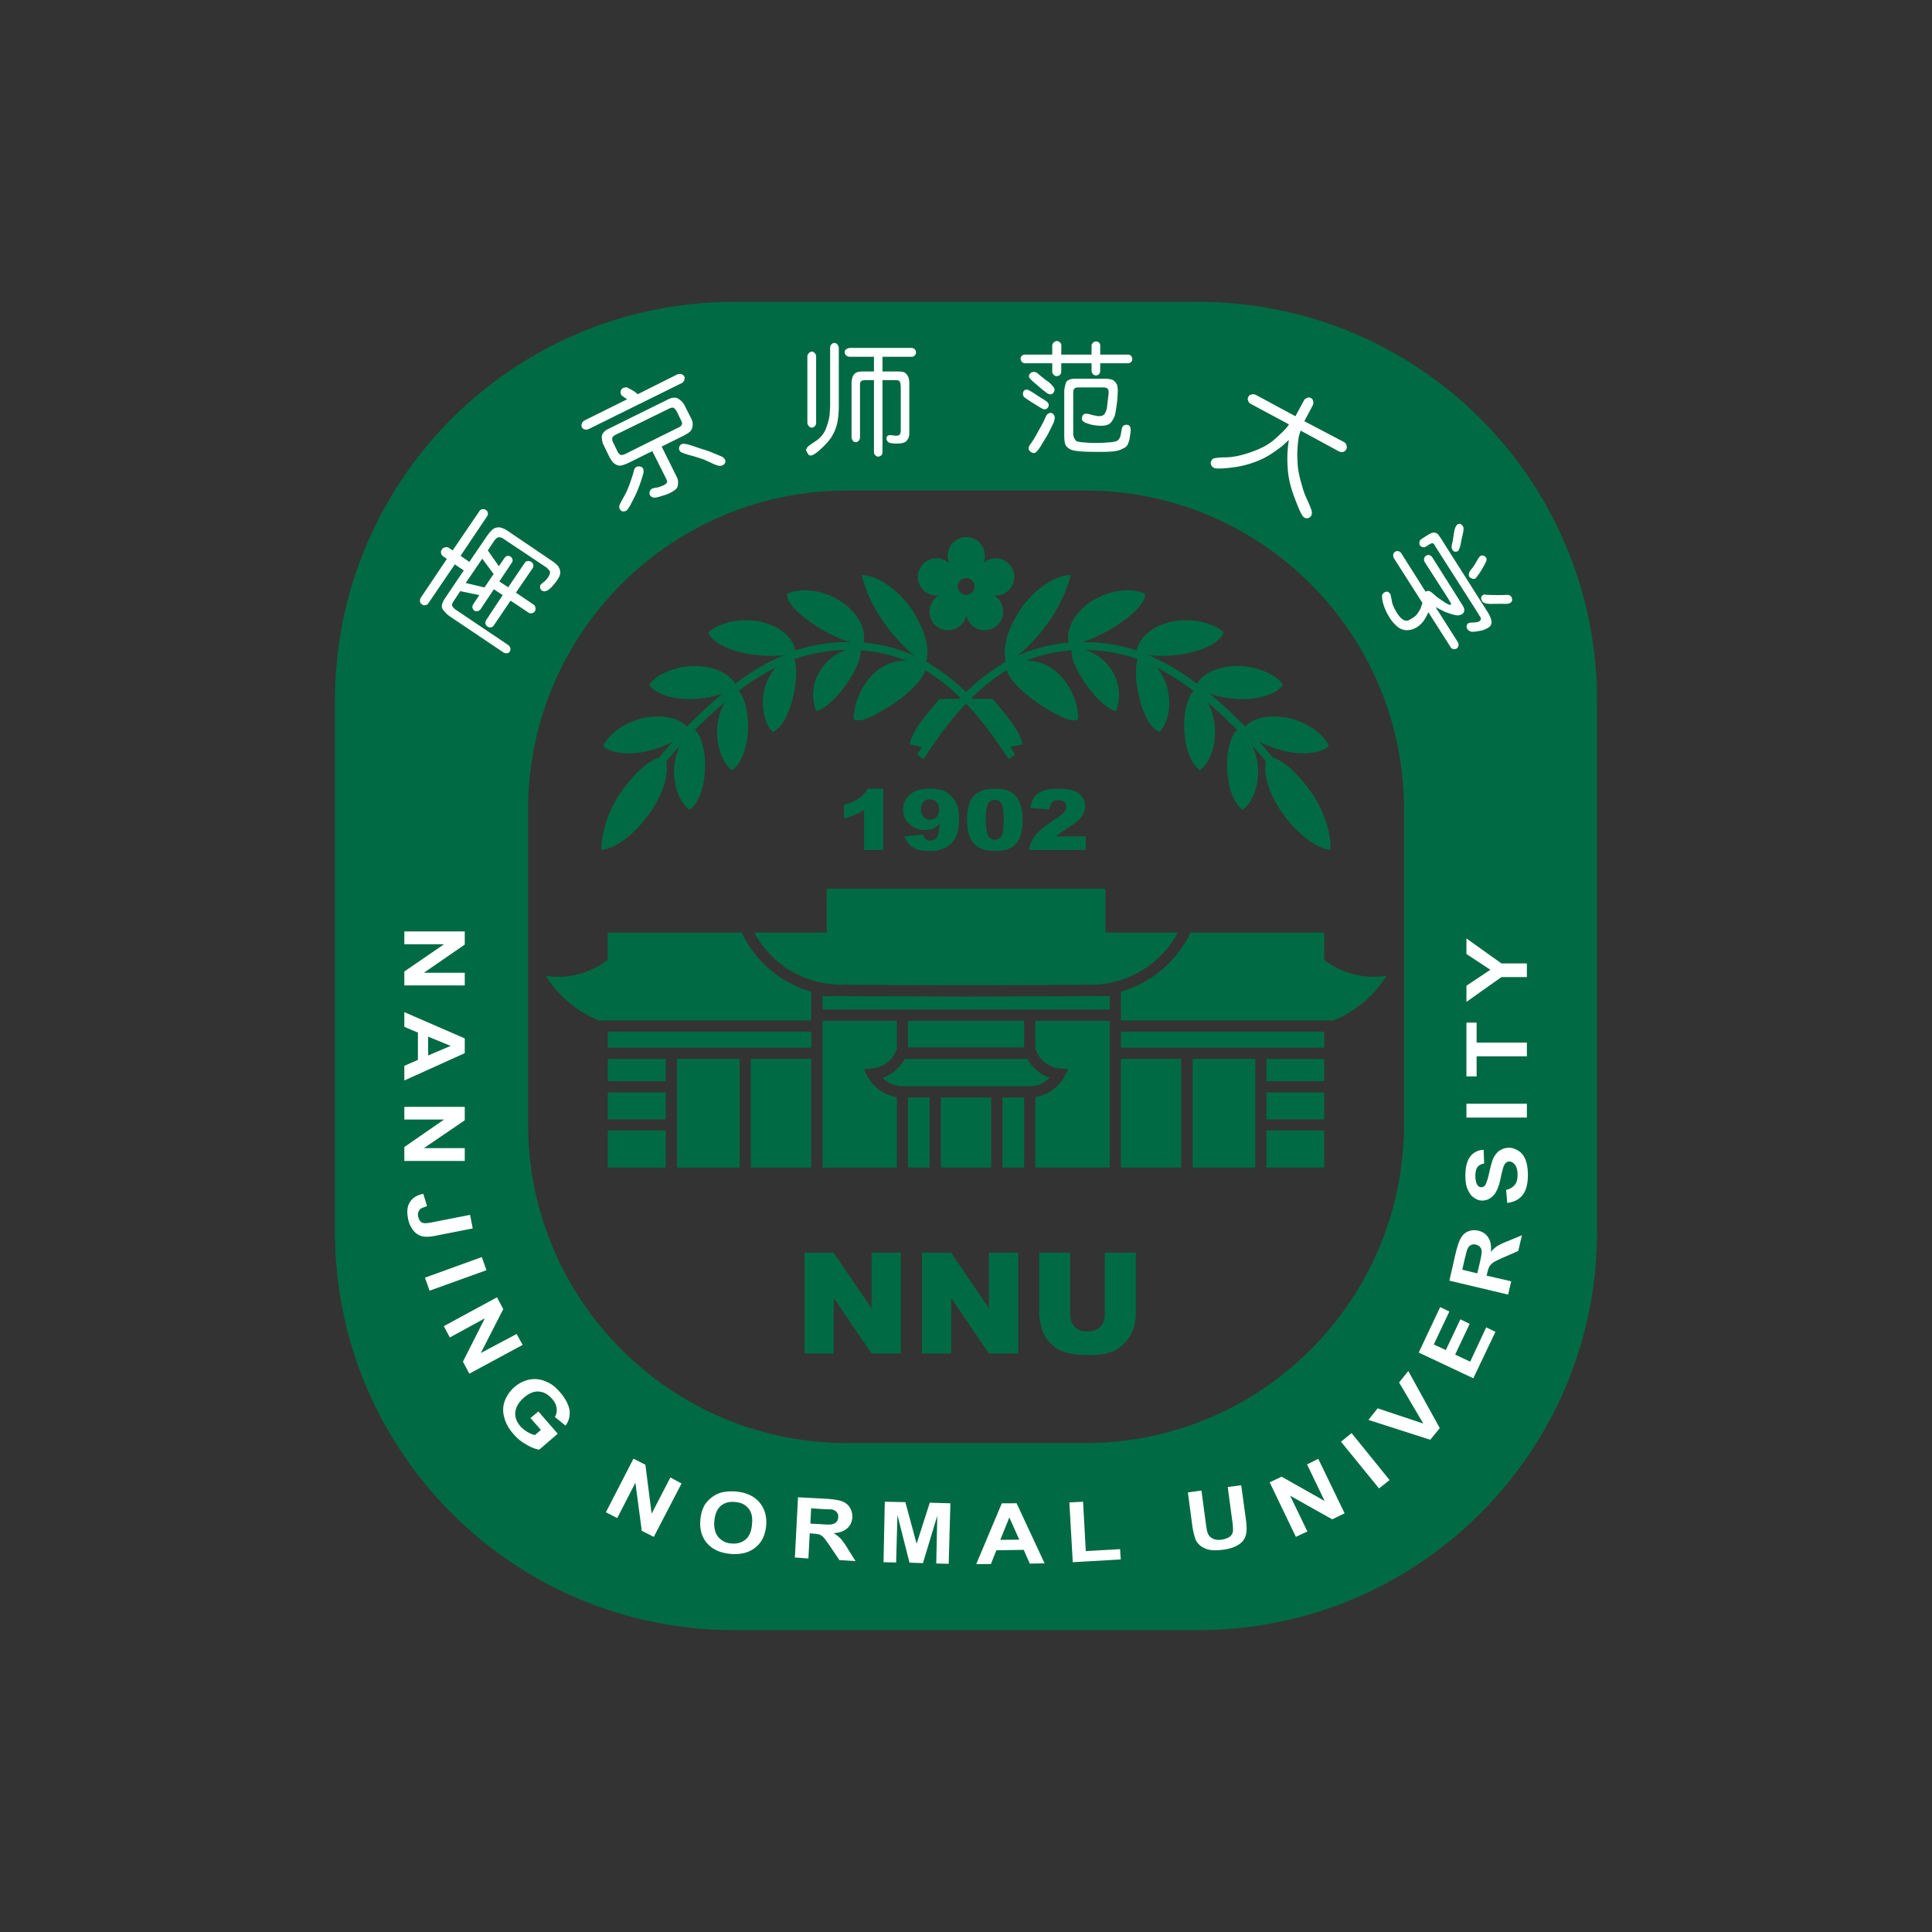
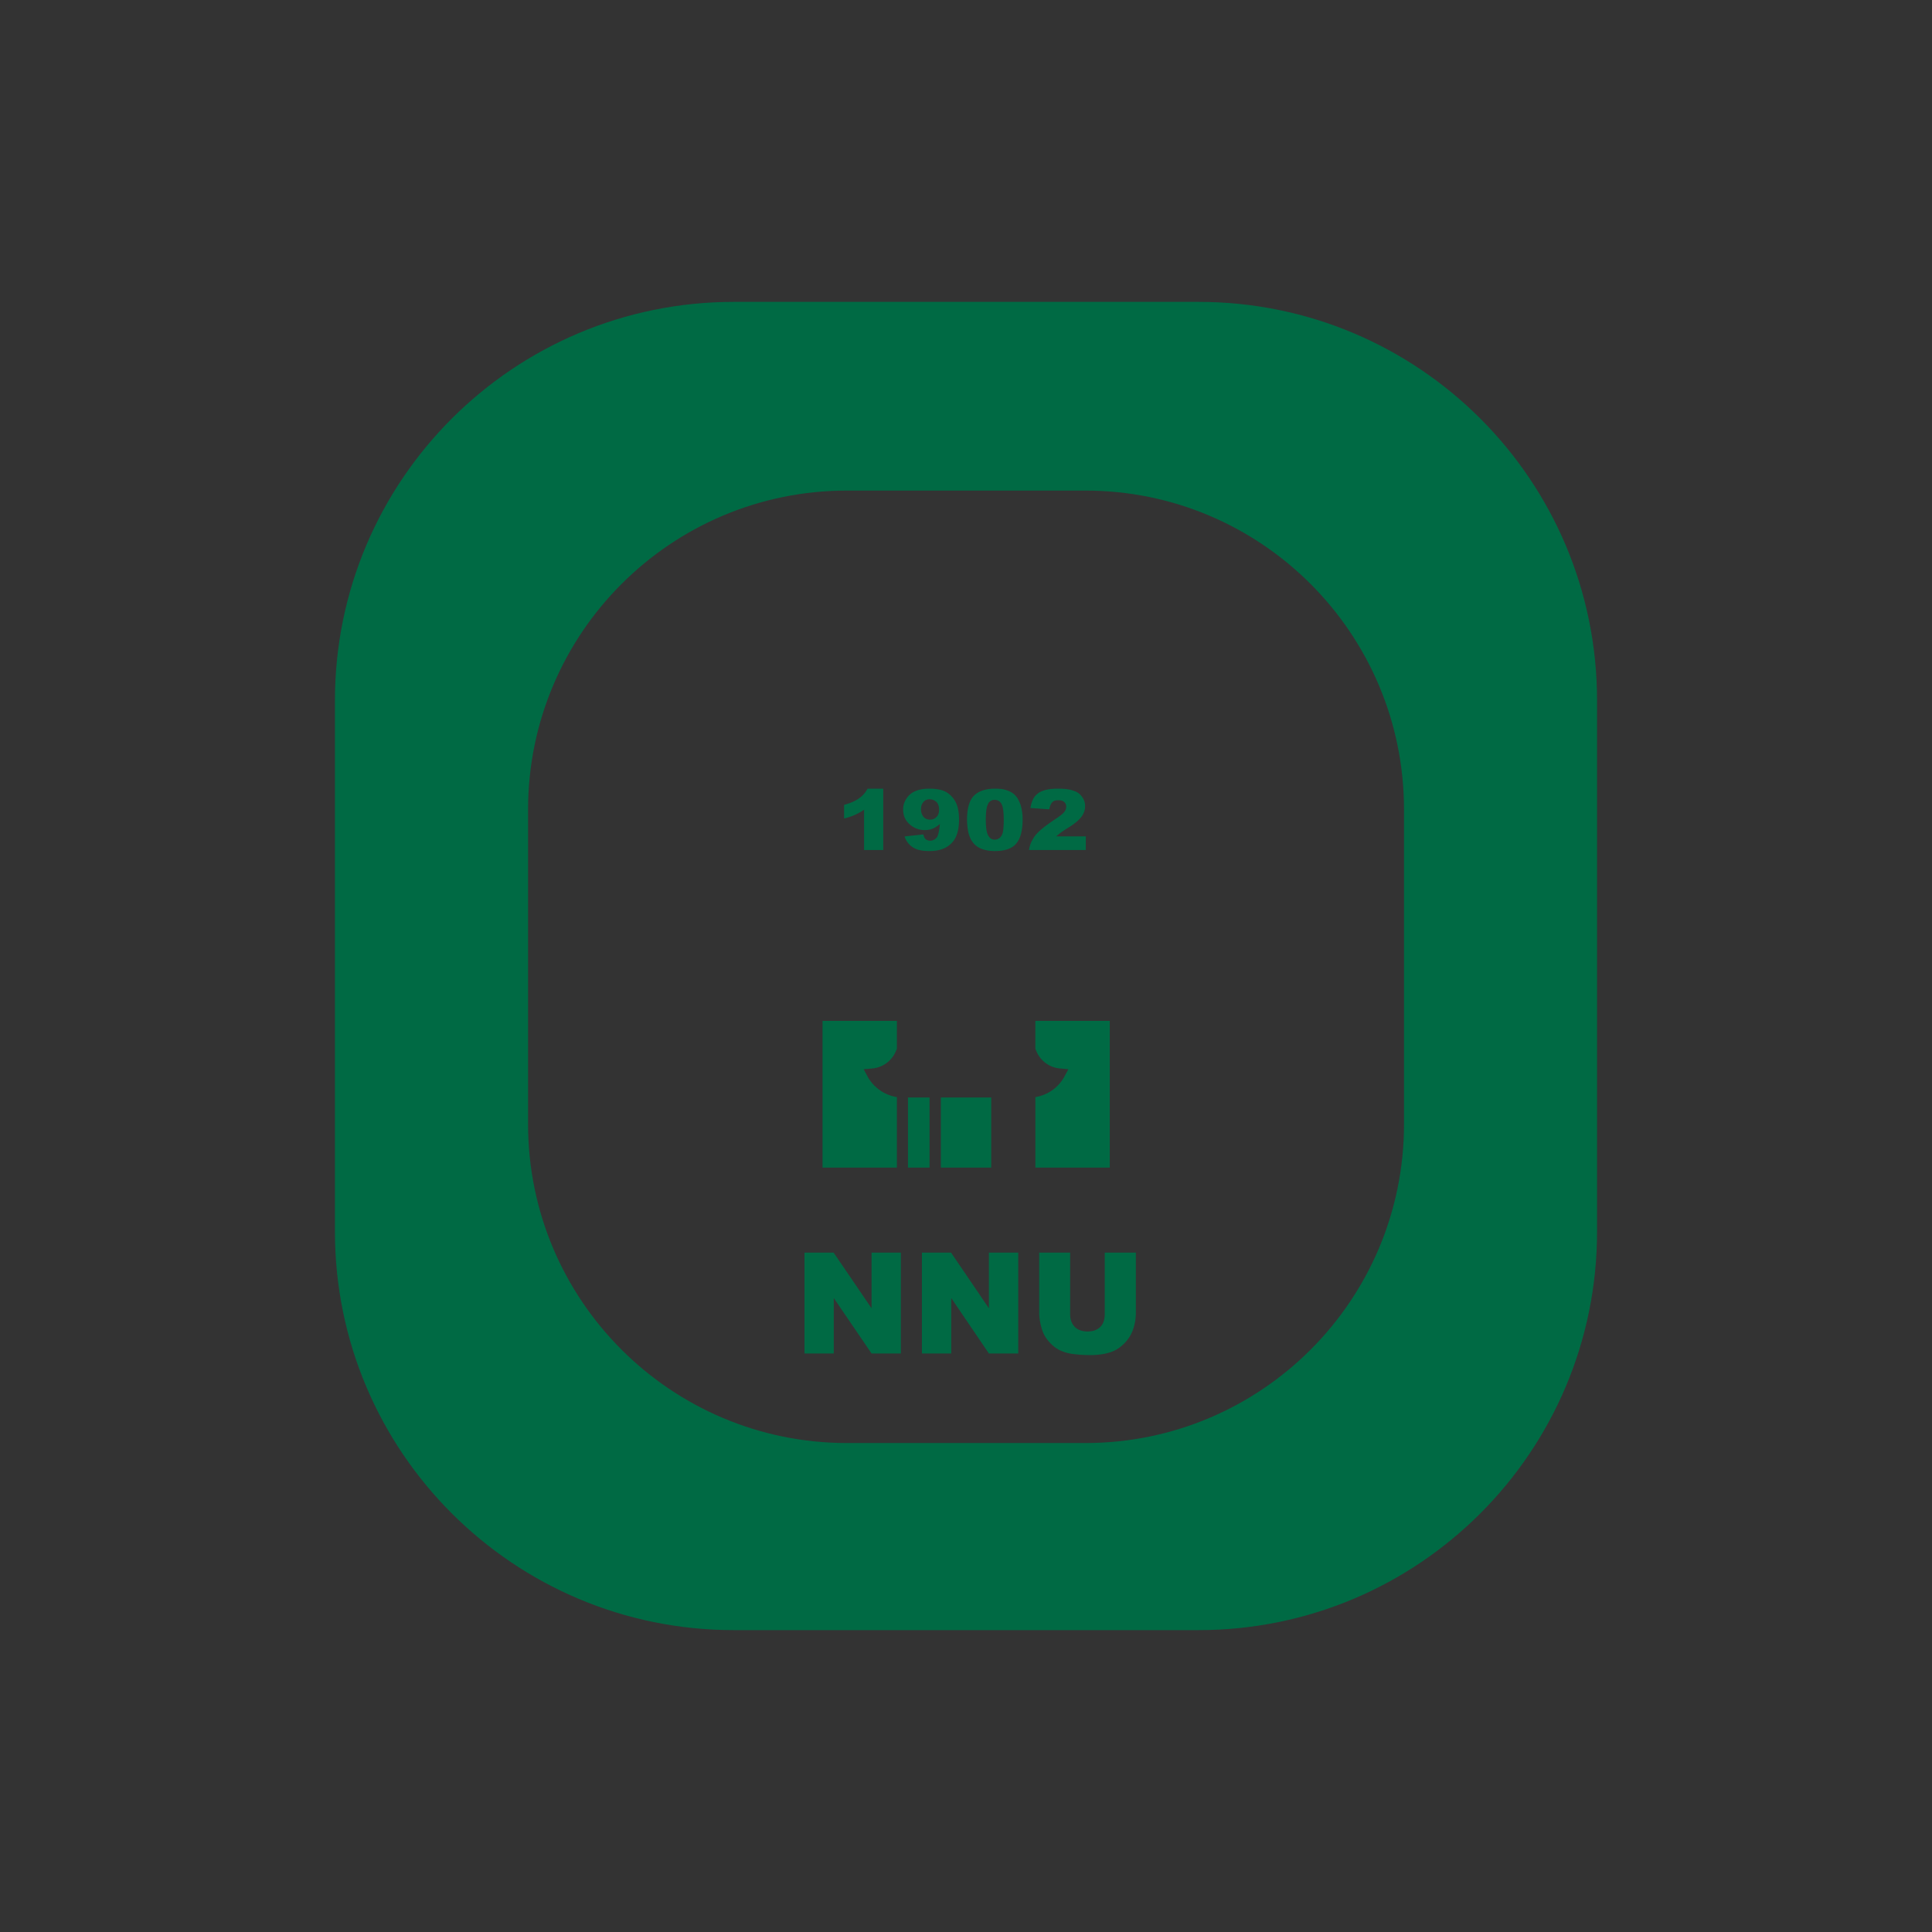
<svg xmlns="http://www.w3.org/2000/svg" width="128" height="128" fill="none">
  <rect width="100%" height="100%" fill="#333333" stroke="none" />
  <path fill-rule="evenodd" clip-rule="evenodd" d="M79.404 20H48.618C34.022 20 22.19 31.82 22.19 46.41v35.184C22.192 96.178 34.023 108 48.618 108h30.786c14.59 0 26.405-11.822 26.405-26.406V46.41c0-14.59-11.815-26.41-26.405-26.41ZM93.02 74.472c0 11.677-9.462 21.133-21.118 21.133H56.12c-11.667 0-21.134-9.456-21.134-21.133V53.643c0-11.681 9.467-21.142 21.134-21.142h15.782c11.656 0 21.118 9.461 21.118 21.142v20.829Z" fill="#006A44" />
-   <path fill-rule="evenodd" clip-rule="evenodd" d="m30.856 38.624 1.094-1.61.755 1.018-.607.889-1.242-.297Zm-2.967.959a.392.392 0 0 0-.063.24c0 .079.037.144.093.185a.262.262 0 0 0 .245.088.282.282 0 0 0 .235-.157l1.733-2.546.595.398-1.228 1.823c-.234.34-.286.594-.154.778.134.176.28.316.445.436l3.55 2.387a.377.377 0 0 0 .26.065.272.272 0 0 0 .181-.12.325.325 0 0 0 .025-.231.416.416 0 0 0-.141-.2l-3.46-2.327a.85.85 0 0 1-.226-.227c-.055-.08-.03-.195.08-.356l.435-.654 1.26.26-.4.611a.345.345 0 0 0-.058.209c.021.074.04.138.108.189.064.064.138.074.227.064a.404.404 0 0 0 .213-.142l.875-1.315.586.385-1.081 1.638c-.051.083-.077.162-.064.24.023.079.056.153.122.19.08.07.153.079.249.07a.31.31 0 0 0 .212-.168l1.084-1.601 1.159.773c.073.06.148.079.246.06a.331.331 0 0 0 .206-.13.305.305 0 0 0 .031-.244c-.009-.098-.058-.158-.135-.21l-1.153-.78 1.107-1.616a.299.299 0 0 0-.117-.435c-.073-.047-.148-.047-.228-.043a.27.27 0 0 0-.171.112l-1.1 1.624-.591-.384.826-1.24a.242.242 0 0 0 .043-.227c-.021-.101-.07-.143-.144-.19a.364.364 0 0 0-.206-.036.471.471 0 0 0-.17.129l-.379.555-.732-1.046.386-.583a.852.852 0 0 1 .216-.24.28.28 0 0 1 .203-.047c.07.01.154.047.256.116l2.824 1.883c.136.116.208.205.233.292.01.088-.02.171-.07.273a1.397 1.397 0 0 1-.33.389c-.135.107-.202.171-.224.19a.4.4 0 0 0-.028.204c.018.078.05.134.11.176.197.138.456.018.775-.37.33-.38.48-.676.445-.862a.764.764 0 0 0-.175-.426c-.086-.078-.196-.18-.316-.264l-3.024-2.05a1.372 1.372 0 0 0-.418-.19.644.644 0 0 0-.402.033c-.161.065-.325.255-.529.537l-1.155 1.698-.583-.402 1.75-2.606c.062-.065.069-.153.056-.232 0-.083-.068-.157-.136-.208a.352.352 0 0 0-.238-.037.27.27 0 0 0-.191.135l-1.764 2.591-.257-.171a.278.278 0 0 0-.234-.033.285.285 0 0 0-.222.14.293.293 0 0 0-.05.263.304.304 0 0 0 .127.194l.256.164-1.72 2.559ZM41.545 30.016a1.256 1.256 0 0 1-.307.125c-.073.009-.128 0-.183-.047a.5.5 0 0 1-.155-.208l-.277-.569a.548.548 0 0 1-.064-.24c.003-.116.078-.196.243-.279l3.473-1.698c.182-.097.306-.12.386-.06.071.064.125.138.178.217l.227.482c.09.166.13.264.123.319a.234.234 0 0 1-.06.144.57.57 0 0 1-.21.138l-3.374 1.676Zm.506 1.023c-.023.05-.06.134-.088.273-.03.125-.098.324-.19.597-.099.282-.19.508-.27.685l-.376.694c-.072.13-.102.223-.102.3.01.057.03.13.066.177.044.065.101.11.17.116a.435.435 0 0 0 .242-.051c.08-.065.216-.264.392-.625.195-.352.354-.727.48-1.07.123-.342.197-.583.24-.74a.651.651 0 0 0 .006-.314.242.242 0 0 0-.18-.162.34.34 0 0 0-.245 0c-.057.013-.104.074-.145.12Zm-3.32-3.185c-.08.051-.15.106-.175.195-.038.092-.046.162-.012.236.021.083.102.134.187.166a.434.434 0 0 0 .287-.032l6.138-3.032c.09-.046.16-.13.184-.212.026-.107.026-.181-.008-.25a.381.381 0 0 0-.203-.143.505.505 0 0 0-.265.027l-2.615 1.31-.181-.158c-.019-.019-.105-.055-.234-.143a9.426 9.426 0 0 1-.282-.149.5.5 0 0 0-.277.043.284.284 0 0 0-.148.198c-.017.088-.017.167.017.209.021.05.048.096.07.102.03.018.07.046.134.096.062.046.136.098.204.136l-2.821 1.4Zm6.558 1.014c.333-.176.514-.31.549-.467a.864.864 0 0 0 .052-.352.762.762 0 0 0-.091-.31l-.443-.88a1.071 1.071 0 0 0-.381-.417c-.19-.148-.476-.125-.836.08l-3.737 1.846c-.363.162-.534.361-.534.593.018.226.052.403.116.513l.382.783c.087.147.166.282.234.365a.86.86 0 0 0 .33.208c.145.056.418-.013.83-.222l1.457-.722.878 1.75c.064.13.1.222.105.273 0 .056-.041.111-.123.176-.061.046-.16.092-.303.143-.139.05-.265.084-.367.093-.109.014-.173.042-.208.055a.328.328 0 0 0-.148.177.32.32 0 0 0 .01.25c.036.055.095.12.156.138.081.046.221.033.418-.019.22-.064.443-.125.68-.226.35-.167.54-.32.58-.473.024-.148.043-.273.024-.35a.654.654 0 0 0-.064-.237l-1.018-2.05 1.452-.718Zm2.405 1.328-.501-.207a5.649 5.649 0 0 0-.68-.236l-.586-.2c-.252-.079-.418-.134-.516-.134a.39.39 0 0 0-.234 0c-.092.032-.14.106-.179.198-.023.116-.004.186.032.241.036.065.099.111.184.139.101.041.307.121.652.204.356.102.608.19.78.25.166.079.357.157.58.268.225.098.385.148.468.148a.42.42 0 0 0 .188-.046.338.338 0 0 0 .172-.186.29.29 0 0 0-.064-.244c-.053-.084-.157-.144-.296-.195ZM54.998 26.859v-3.786c0-.101.009-.185.084-.25a.243.243 0 0 1 .21-.103c.063 0 .124.025.188.103a.38.38 0 0 1 .093.25v3.87c0 .281-.025.591-.074.934a2.922 2.922 0 0 1-.319.92c-.154.293-.43.622-.835.982-.396.37-.669.482-.776.343-.104-.153-.166-.255-.16-.328a.443.443 0 0 1 .096-.181c.051-.06.242-.194.566-.408.323-.226.544-.513.667-.851.131-.366.198-.634.217-.82.019-.166.032-.388.044-.675Zm-1.508 1.143v-4.364c0-.107.033-.186.098-.236a.234.234 0 0 1 .191-.107c.085 0 .144.028.202.107.062.05.09.13.09.236v4.364a.315.315 0 0 1-.09.236.265.265 0 0 1-.21.093.222.222 0 0 1-.183-.102.32.32 0 0 1-.098-.227Zm4.977-4.364v.972h1.015c.265 0 .444.041.523.124a.828.828 0 0 1 .19.288c.025.11.049.236.049.365v3.305a.724.724 0 0 1-.184.519c-.114.134-.37.184-.751.175-.243-.014-.407-.041-.464-.101a.304.304 0 0 1-.111-.242.26.26 0 0 1 .075-.175.393.393 0 0 1 .188-.041l.35.04c.122 0 .21-.018.257-.073.05-.046.074-.153.074-.3v-2.851a4.244 4.244 0 0 0-.024-.256.341.341 0 0 0-.092-.157c-.052-.037-.149-.046-.294-.046h-.801v4.735a.392.392 0 0 1-.051.221c-.071.061-.134.107-.205.107a.232.232 0 0 1-.211-.074c-.069-.055-.098-.148-.098-.25v-4.74h-.531c-.123 0-.2.01-.267.042a.224.224 0 0 0-.11.116c-.017.046-.017.153-.017.302v3.318a.336.336 0 0 1-.082.231.236.236 0 0 1-.207.102c-.07 0-.13-.01-.185-.102a.423.423 0 0 1-.086-.23v-3.547c0-.139.012-.268.053-.393a.556.556 0 0 1 .191-.296c.098-.075.27-.116.558-.116h.683v-.972h-1.574c-.11 0-.198-.023-.263-.088a.272.272 0 0 1-.1-.2c-.012-.096.032-.16.108-.217a.457.457 0 0 1 .255-.083h4.063c.073 0 .147.033.21.083.05.056.085.121.085.218a.252.252 0 0 1-.085.199.27.27 0 0 1-.21.088h-1.924ZM69.714 23.494v-.616c0-.055.038-.133.082-.175a.32.32 0 0 1 .208-.107c.076-.013.153.024.218.088a.268.268 0 0 1 .096.194l-.008.616h2.01v-.606c0-.05.025-.106.082-.168a.322.322 0 0 1 .208-.1c.084 0 .14.022.205.083.058.055.077.12.077.185v.606h1.831c.077 0 .139.014.196.065.056.056.08.116.093.204a.247.247 0 0 1-.068.213.34.34 0 0 1-.221.092h-1.831v.5a.38.38 0 0 1-.063.208c-.066.056-.122.093-.204.098a.258.258 0 0 1-.213-.093.294.294 0 0 1-.092-.213v-.5h-2.01v.565a.296.296 0 0 1-.08.199.341.341 0 0 1-.202.088.261.261 0 0 1-.207-.083c-.07-.06-.107-.125-.107-.204v-.565h-1.791a.289.289 0 0 1-.231-.107.273.273 0 0 1-.071-.23.268.268 0 0 1 .097-.172c.055-.051.132-.065.205-.065h1.79Zm-1.916 2.481c.034-.13.135-.176.283-.157.073.019.291.143.662.397.373.227.58.362.64.422.062.06.092.124.096.203 0 .06-.016.13-.078.185-.053.08-.14.102-.236.088-.063-.004-.265-.11-.59-.328a9.35 9.35 0 0 1-.626-.407.3.3 0 0 1-.14-.139c-.032-.024-.036-.078-.036-.13 0-.046 0-.097.025-.134Zm1.713 1.402c.087-.04.175-.022.258.047a.3.3 0 0 1 .106.236.826.826 0 0 1-.079.357c-.118.254-.235.476-.321.657-.095.175-.252.443-.476.8-.209.366-.385.55-.508.542a.425.425 0 0 1-.273-.143.264.264 0 0 1-.053-.26c.007-.051.063-.139.148-.25a6.6 6.6 0 0 0 .451-.75c.231-.402.393-.703.468-.893.084-.199.169-.32.279-.343Zm.345-1.623c.024.11-.002.221-.123.323-.106.084-.254.06-.417-.069a8.463 8.463 0 0 1-.603-.496c-.29-.236-.448-.397-.482-.444-.053-.046-.059-.107-.059-.167a.21.21 0 0 1 .059-.134.243.243 0 0 1 .162-.107.303.303 0 0 1 .22 0c.056.015.134.066.236.163.106.097.242.199.428.351.198.126.34.246.429.362.095.107.147.175.15.217Zm.654.11c.019-.167.059-.352.116-.523.077-.157.28-.25.623-.25h1.94c.262 0 .455.041.566.102.113.083.197.18.25.3.042.12.064.325.042.57 0 .199-.024.44-.06.736-.044.31-.082.537-.119.713-.054.157-.14.319-.275.49-.142.153-.404.227-.787.2-.156-.006-.314-.033-.486-.061-.166-.051-.296-.083-.4-.134a.48.48 0 0 1-.209-.153c-.044-.05-.048-.162 0-.277.038-.14.16-.19.374-.154.027 0 .134.02.246.065.136.033.256.046.376.08.246.014.416-.034.483-.163a.976.976 0 0 0 .144-.38c.02-.11.032-.264.059-.48.021-.214.052-.361.052-.468a.771.771 0 0 0-.018-.259c-.034-.056-.073-.107-.117-.116-.024-.005-.092-.033-.212-.033H71.44c-.159 0-.25.042-.294.13-.036.064-.042.162-.042.296v2.606a.696.696 0 0 0 .177.491c.059.069.262.102.621.125.338.028.59.036.743.028.104 0 .369 0 .748-.033.374-.018.612-.07.685-.157a.612.612 0 0 0 .172-.348l.074-.406c.047-.19.162-.27.347-.255.175.01.248.143.237.412-.014.134-.037.31-.074.518a1.323 1.323 0 0 1-.17.459c-.086.102-.255.198-.524.296-.272.088-.786.12-1.553.106-.844 0-1.361-.051-1.552-.12a.759.759 0 0 1-.409-.282c-.08-.116-.116-.348-.116-.708v-2.964ZM82.915 26.785a.4.4 0 0 1-.216-.214c-.037-.096-.053-.18 0-.254.016-.082.099-.148.202-.18a.45.45 0 0 1 .34.046l2.584 1.393.544-1.005a.328.328 0 0 1 .2-.194c.082-.046.168-.06.25-.014.095.029.151.09.18.208a.428.428 0 0 1-.042.315l-.54 1.019 2.639 1.389a.33.33 0 0 1 .15.203.342.342 0 0 1-.005.264c-.055.084-.113.158-.2.176a.419.419 0 0 1-.27-.018l-2.56-1.39c-.043.135-.083.251-.12.38a6.814 6.814 0 0 0-.084.774c-.032.383-.014.767.01 1.134.033.373.114.777.244 1.203.105.44.251.819.41 1.147.157.343.24.57.266.676a.454.454 0 0 1-.007.278c-.018.079-.08.134-.184.19a.293.293 0 0 1-.314-.042c-.113-.05-.317-.467-.6-1.227-.3-.764-.459-1.476-.482-2.11a7.74 7.74 0 0 1 .08-1.777c-.16.139-.303.264-.439.393-.144.11-.37.282-.667.482-.306.208-.67.402-1.107.564-.435.166-.85.273-1.233.334-.4.064-.728.092-.99.11-.265.01-.448 0-.536-.046-.096-.06-.159-.125-.182-.204a.29.29 0 0 1 .01-.24c.042-.083.08-.144.14-.162.061-.037.334-.08.811-.084.494-.009 1.072-.125 1.729-.365.657-.227 1.183-.518 1.592-.894.402-.36.657-.624.766-.758l.114-.168-2.483-1.332ZM96.59 42.55c.034.078.06.147.034.222a.277.277 0 0 1-.117.198c-.081.038-.147.042-.22.038-.085-.029-.146-.06-.192-.153l-1.46-2.29c-.07.143-.15.305-.244.457a1.468 1.468 0 0 1-.357.412c-.142.13-.303.204-.437.254-.384.121-.707.066-.985-.148a2.587 2.587 0 0 1-.648-.791 3.07 3.07 0 0 1-.238-.504 2.743 2.743 0 0 1-.139-.487 1.618 1.618 0 0 1-.018-.332.346.346 0 0 1 .177-.19c.1-.047.17-.047.24-.01.06.051.118.106.142.18.015.052.043.177.087.413.036.226.129.443.29.708.29.499.585.685.845.556.247-.14.443-.255.532-.395.111-.138.18-.268.231-.37l.127-.37-1.896-2.975c-.037-.085-.056-.153-.031-.236 0-.08.055-.14.113-.177.08-.05.152-.065.224-.041a.327.327 0 0 1 .184.13l1.613 2.549a.554.554 0 0 1 .19-.05c.06 0 .16.05.34.208.147.13.277.245.393.314.11.074.248.172.381.26.138.079.237.13.286.138.03 0 .058 0 .091-.009.013-.014.013-.037 0-.069 0-.032-.079-.148-.19-.343l-1.547-2.41a.293.293 0 0 1-.039-.233.262.262 0 0 1 .134-.184c.057-.052.13-.06.23-.037.06.027.125.064.171.134l1.942 3.073c.092.134.15.255.179.356.012.101 0 .19-.065.278-.064.079-.184.125-.344.148-.123 0-.313-.038-.55-.125a2.982 2.982 0 0 1-.452-.175l-.49-.256 1.483 2.333Zm2.01-1.936c.118.205.19.384.212.533a.4.4 0 0 1-.144.393 1.78 1.78 0 0 1-.426.214c-.13.032-.286.06-.473.087-.181.024-.304.024-.386-.023a.372.372 0 0 1-.18-.167.268.268 0 0 1-.027-.218c.027-.078.068-.129.137-.157a.218.218 0 0 1 .089-.014c.01-.018.122-.018.285-.023.169-.013.283-.046.34-.092a.23.23 0 0 0 .085-.149c0-.046-.011-.068-.022-.11-.029-.023-.085-.107-.165-.254l-2.818-4.412a.663.663 0 0 0-.13-.195c-.028-.036-.057-.036-.09-.036-.043 0-.09.023-.13.041l-.271.172c-.068.046-.147.07-.223.046-.08-.019-.147-.051-.184-.116-.045-.065-.05-.143-.033-.231a.286.286 0 0 1 .126-.19l.399-.255c.154-.092.273-.152.349-.166a.315.315 0 0 1 .24.037c.06.019.094.041.127.088.03.041.095.125.182.26l3.13 4.937Zm-2-4.119c-.05.052-.114.065-.215.052-.078-.01-.136-.07-.183-.167-.036-.075-.036-.195 0-.348.044-.152.073-.36.105-.588.039-.23.064-.397.117-.504.052-.11.101-.175.175-.212a.209.209 0 0 1 .209.017c.07.052.113.107.142.177.02.07.02.195-.007.328l-.114.505c-.045.259-.083.43-.119.528-.035.11-.072.185-.11.212Zm1.268.625c.086-.147.157-.254.222-.291.075-.046.147-.033.239 0a.31.31 0 0 1 .162.208c0 .036-.01.083-.024.143a5.119 5.119 0 0 1-.237.45c-.14.245-.253.416-.331.505a.674.674 0 0 1-.176.203c-.067.033-.15.017-.27-.042-.129-.056-.16-.161-.126-.333a.717.717 0 0 1 .138-.232c.071-.083.157-.194.243-.338.084-.153.148-.226.16-.273Zm.432 2.81a.241.241 0 0 1-.113-.135c-.055-.055-.061-.125-.055-.212.033-.075.07-.157.135-.162.033-.042.098-.042.2-.015l.42.015.327.005c.175 0 .347 0 .48-.005a.89.89 0 0 1 .287.005c.058.032.112.06.154.12a.354.354 0 0 1 .047.198c0 .093-.047.149-.147.21-.066.045-.194.055-.37.055-.17-.01-.408 0-.728 0-.303.013-.514-.019-.637-.08ZM26.788 61.711h4.003v.87l-2.705 1.865h2.705v.842h-4.003v-.924l2.633-1.806h-2.633v-.847ZM28.366 68.681l1.494.612-1.494.634v-1.246Zm2.425 1.092v-.976l-4.003-1.74v.976l.9.38v1.806l-.9.393v.972l4.003-1.81ZM26.788 73.333h4.003v.889l-2.705 1.843h2.705v.85h-4.003v-.92l2.633-1.824h-2.633v-.838ZM31.145 80.488l.175.899-2.496.49c-.325.065-.578.075-.77.046a1.072 1.072 0 0 1-.636-.36 1.763 1.763 0 0 1-.388-.852c-.085-.44-.05-.806.13-1.07.169-.276.46-.466.884-.546l.249.816c-.216.073-.372.124-.464.207a.532.532 0 0 0-.123.482c.043.194.123.324.231.388.116.07.338.066.66 0l2.548-.5ZM29.404 87.86l3.523-1.91.415.782-1.486 2.91 2.37-1.263.402.723-3.533 1.907-.424-.797 1.45-2.869-2.319 1.268-.398-.75ZM35.146 93.948l.522-.436 1.284 1.477-1.228 1.056c-.255-.042-.535-.148-.867-.348a2.99 2.99 0 0 1-.855-.709c-.306-.35-.51-.72-.598-1.105a1.704 1.704 0 0 1 .045-1.087 2.32 2.32 0 0 1 .636-.903c.324-.27.657-.436 1.041-.5.365-.065.752-.01 1.126.175.292.116.577.352.857.677.36.415.563.828.627 1.19.038.369-.041.708-.266 1.018l-.709-.575a.867.867 0 0 0 .114-.592c-.021-.209-.126-.408-.292-.602-.257-.293-.555-.467-.877-.49-.32-.028-.647.101-.983.393-.357.305-.545.634-.579.968-.037.346.083.647.345.953.122.139.282.255.454.366.171.097.341.175.504.199l.388-.338-.69-.787ZM40.142 100.192l1.826-3.55.79.398.414 3.244 1.242-2.398.74.399-1.838 3.536-.796-.402-.424-3.184-1.203 2.341-.75-.384ZM47.754 99.766c.26-.209.572-.292.948-.255.374.028.665.162.88.417.2.236.293.591.24 1.037-.03.472-.172.815-.424 1.031-.257.21-.57.297-.932.264a1.22 1.22 0 0 1-.874-.425c-.21-.249-.302-.612-.265-1.064.042-.454.185-.793.427-1.005Zm-.895 2.494c.366.407.877.63 1.55.69.66.055 1.202-.078 1.622-.412.43-.324.67-.833.732-1.472.049-.643-.12-1.153-.468-1.555-.375-.417-.88-.634-1.548-.695a3.1 3.1 0 0 0-.974.07 1.894 1.894 0 0 0-.611.315c-.191.144-.351.32-.474.5a2.48 2.48 0 0 0-.289 1.013c-.05.649.112 1.153.46 1.546ZM53.738 99.928l.71.05c.36.015.58.024.66.024.144.037.257.092.331.19.071.083.11.199.094.327-.008.125-.032.232-.107.297-.06.088-.153.129-.27.162-.099.038-.368.038-.808 0l-.659-.033.05-1.017Zm-.18 3.327.089-1.669.182.013c.215.023.375.037.464.069a.714.714 0 0 1 .261.18c.084.084.234.292.451.612l.608.901 1.067.065-.503-.805a5.099 5.099 0 0 0-.473-.675 2.48 2.48 0 0 0-.471-.371c.41-.027.697-.138.898-.319.207-.19.321-.426.34-.737a1.163 1.163 0 0 0-.166-.642 1.011 1.011 0 0 0-.494-.403c-.212-.083-.559-.138-1.036-.176L52.87 99.2l-.208 3.989.896.065ZM58.536 103.501l.084-4.008 1.363.028.745 2.754.873-2.717 1.364.04-.11 4.009-.826-.022.068-3.162-.95 3.138-.892-.032-.798-3.152-.086 3.143-.835-.019ZM66.272 102.02l.6-1.485.657 1.472-1.257.013Zm1.08-2.425-.98.004-1.694 4.028.972-.006.362-.911 1.812-.028.404.912.98-.019-1.856-3.98ZM71.073 103.501l-.225-3.962.908-.046.18 3.272 2.272-.13.044.682-3.18.184ZM78.702 98.877l.898-.124.287 2.16c.052.343.088.579.13.662.056.158.16.273.33.357.146.079.347.11.598.075.25-.048.438-.116.556-.219a.533.533 0 0 0 .188-.379 4.194 4.194 0 0 0-.053-.68l-.296-2.212.895-.116.283 2.077c.074.487.087.824.059 1.018a1.16 1.16 0 0 1-.193.546c-.111.149-.271.283-.482.385-.207.111-.483.194-.833.241-.438.055-.75.055-.984 0a1.462 1.462 0 0 1-.565-.264c-.147-.139-.255-.264-.314-.412a5.31 5.31 0 0 1-.225-.995l-.28-2.12ZM85.855 101.821l-1.736-3.614.79-.372 2.852 1.608-1.165-2.422.743-.37 1.746 3.61-.82.399-2.794-1.57 1.147 2.375-.763.356ZM91.364 98.613l-2.52-3.097.704-.568 2.516 3.11-.7.555ZM94.76 95.387l-4.097-1.314.61-.769 3.024 1.01-1.604-2.722.61-.76 2.085 3.782-.628.773ZM97.61 91.314l-3.616-1.703 1.421-3.013.609.292-1.032 2.184.798.37.964-2.036.614.301-.96 2.037.995.467 1.063-2.273.61.301-1.465 3.073ZM96.88 84.121l.157-.69c.087-.352.142-.573.168-.629.052-.144.124-.254.226-.3a.437.437 0 0 1 .35-.043c.113.037.212.08.268.153a.447.447 0 0 1 .118.297c.005.11-.039.375-.138.8l-.156.652-.992-.24Zm3.242.768-1.629-.374.044-.19c.048-.204.1-.352.155-.44a.887.887 0 0 1 .22-.227c.098-.074.323-.18.673-.337l1.002-.44.246-1.042-.882.366a5.458 5.458 0 0 0-.746.343c-.147.101-.294.23-.433.389.038-.39-.01-.704-.166-.935-.14-.24-.366-.39-.65-.463a1.105 1.105 0 0 0-.67.037.937.937 0 0 0-.49.439c-.124.19-.232.514-.348.982l-.423 1.85 3.89.922.207-.88ZM99.858 79.697l-.074-.865c.261-.06.455-.176.577-.338.127-.157.182-.365.182-.653 0-.291-.055-.518-.164-.666-.105-.139-.242-.223-.38-.223a.36.36 0 0 0-.248.103.815.815 0 0 0-.167.332 7.358 7.358 0 0 0-.172.719c-.105.485-.246.823-.403 1.017-.218.27-.483.417-.805.417-.212 0-.388-.07-.575-.209-.175-.11-.304-.324-.405-.559-.1-.228-.138-.533-.138-.866 0-.57.102-.99.323-1.286a1.14 1.14 0 0 1 .884-.44l.037.902c-.214.042-.352.126-.453.254-.084.126-.129.316-.129.57 0 .254.045.477.143.616a.284.284 0 0 0 .242.134.297.297 0 0 0 .256-.13c.08-.102.177-.384.273-.82.098-.444.185-.767.277-.98.11-.204.24-.385.418-.5.17-.11.385-.185.626-.185.236 0 .452.097.661.227.188.133.341.342.436.597.099.273.147.597.147.981 0 .583-.113 1.019-.344 1.32-.239.304-.577.48-1.025.53ZM97.155 74.042h4.005v-.918h-4.005v.918ZM101.16 69.982h-3.331v1.334h-.674v-3.564h.674v1.323h3.331v.907ZM101.16 64.733h-1.684l-2.32 1.643v-1.07l1.585-1.055-1.586-1.046v-1.031l2.321 1.657h1.684v.902ZM28.154 84.65l3.769-1.366.306.87-3.769 1.357-.306-.861Z" fill="#fff" />
-   <path fill-rule="evenodd" clip-rule="evenodd" d="m66.927 49.487.812-.166s0-.316-.437-1.037c-.43-.722-1.547-1.981-1.547-1.981H64.44a13.196 13.196 0 0 0-2.674-2.213l-.072-.05c-.015-.019-.015-.028-.015-.028h-.025c-.005-.01-.034-.01-.048-.042-.029-.014-.055-.023-.083-.056l-.086-.026v.004c-.024-.024-.043-.033-.063-.033.165-.722.078-1.73-.733-3.101-.903-1.601-2.541-2.675-3.561-2.662.221.894.76 2.241 1.763 3.527.665.861 1.227 1.38 1.73 1.815-1.05-.472-2.194-.754-3.37-.87.181-.552-.108-1.74-1.33-2.61-1.267-.921-2.842-1.024-3.73-.626-.027.666.879 1.468 2.076 2.232.786.481 1.53.823 2.139.98a11.34 11.34 0 0 0-3.559.514l-.092.019v.027s-.006.005-.018.005c-.056-.62-.764-1.565-2.255-1.907-1.5-.342-2.97.163-3.507.7.232.61 1.251 1.18 2.641 1.42.946.162 1.788.177 2.403.065-1.199.5-2.278 1.167-3.266 1.916-.28-.564-1.234-1.153-2.616-1.18-1.45-.019-2.686.653-3.08 1.236.326.546 1.408.977 2.79.958.819-.029 1.55-.158 2.095-.384a29.684 29.684 0 0 0-2.242 2.069c-.042.046-.085.087-.136.138-.392-.476-1.443-.852-2.807-.583-1.407.292-2.476 1.194-2.74 1.87.429.445 1.585.643 2.943.333.657-.162 1.242-.384 1.696-.643-.32.337-.636.704-.951 1.087-.732.205-1.656 1.065-2.496 2.245-1.012 1.417-1.362 3.125-1.303 3.856 1.002-.102 2.228-1.087 3.189-2.44.946-1.314 1.278-2.683 1.088-3.397.302-.376.593-.727.902-1.046a3.936 3.936 0 0 0-.377 1.537c-.048 1.342.506 2.346 1.023 2.69.48-.302.945-1.25 1.014-2.537.087-1.218-.205-2.343-.654-2.758.175-.167.364-.376.585-.547l.057-.06-.012-.029c.399-.355.851-.777 1.356-1.198-.287.467-.484 1.098-.52 1.805-.044 1.352.503 2.362 1 2.704.493-.329.96-1.27 1.04-2.542.078-1.18-.2-2.249-.605-2.717a16.203 16.203 0 0 1 2.43-1.54 3.667 3.667 0 0 0-.744 1.485c-.275 1.287.13 2.36.56 2.781.5-.194.995-.962 1.31-2.133.257-1.05.345-2.111.115-2.685.172-.06.352-.12.537-.18l.05-.014c.95-.273 1.939-.407 2.904-.422-.584.163-1.239.58-1.693 1.26-.765 1.079-.56 2.235-.344 2.772.299.028 1.06-.518 1.777-1.453.712-.944 1.234-1.935 1.164-2.56 1.053.083 2.077.306 3.029.695a2.909 2.909 0 0 0-1.91.643c-1.206.982-1.569 2.406-1.569 3.221.425.27 1.218-.134 2.372-.846 1.098-.714 2.119-1.602 2.372-2.379.022.018.07.036.087.046 2.323 1.425 4.053 3.707 5.438 5.84.143-.111.29-.209.429-.304-.108-.167-.219-.343-.33-.51Z" fill="#006A44" />
-   <path fill-rule="evenodd" clip-rule="evenodd" d="m61.083 49.487-.807-.166s0-.316.427-1.037c.438-.722 1.552-1.981 1.552-1.981h1.32a13.044 13.044 0 0 1 2.667-2.213l.075-.05c.013-.019.015-.028.015-.028h.009c.025-.01.051-.01.068-.042.024-.014.055-.023.078-.056l.075-.026.009.004c.023-.024.041-.033.065-.033-.166-.722-.08-1.73.731-3.101.907-1.601 2.55-2.675 3.57-2.662-.22.894-.757 2.241-1.772 3.527-.655.861-1.232 1.38-1.728 1.815 1.045-.472 2.19-.754 3.371-.87-.182-.552.111-1.74 1.333-2.61 1.254-.921 2.828-1.024 3.724-.626.032.666-.881 1.468-2.085 2.232-.787.481-1.515.823-2.117.98a11.209 11.209 0 0 1 3.538.514l.1.019-.007.027c.007 0 .02.005.02.005.064-.62.767-1.565 2.255-1.907 1.511-.342 2.985.163 3.512.7-.225.61-1.251 1.18-2.634 1.42-.946.162-1.794.177-2.398.065 1.183.5 2.272 1.167 3.26 1.916.282-.564 1.228-1.153 2.607-1.18 1.453-.019 2.694.653 3.085 1.236-.322.546-1.397.977-2.792.958-.823-.029-1.55-.158-2.097-.384a30.014 30.014 0 0 1 2.25 2.069c.042.046.086.087.13.138.391-.476 1.455-.852 2.802-.583 1.413.292 2.488 1.194 2.743 1.87-.436.445-1.583.643-2.934.333a7.112 7.112 0 0 1-1.703-.643c.319.337.628.704.943 1.087.744.205 1.65 1.065 2.504 2.245 1.013 1.417 1.38 3.125 1.293 3.856-.978-.102-2.22-1.087-3.18-2.44-.938-1.314-1.28-2.683-1.08-3.397a19.242 19.242 0 0 0-.903-1.046c.2.431.343.958.374 1.537.049 1.342-.516 2.346-1.023 2.69-.47-.302-.942-1.25-1.015-2.537-.095-1.218.207-2.343.65-2.758a7.3 7.3 0 0 0-.577-.547l-.057-.06.006-.029c-.396-.355-.854-.777-1.345-1.198.282.467.484 1.098.506 1.805.058 1.352-.506 2.362-.997 2.704-.493-.329-.957-1.27-1.03-2.542-.084-1.18.184-2.249.599-2.717a16.107 16.107 0 0 0-2.436-1.54c.329.374.616.888.733 1.485.3 1.287-.117 2.36-.55 2.781-.495-.194-1.002-.962-1.296-2.133-.273-1.05-.36-2.111-.133-2.685-.171-.06-.349-.12-.524-.18l-.054-.014a11.155 11.155 0 0 0-2.9-.422 3.15 3.15 0 0 1 1.69 1.26 2.971 2.971 0 0 1 .345 2.772c-.299.028-1.058-.518-1.775-1.453-.702-.944-1.242-1.935-1.162-2.56-1.063.083-2.09.306-3.034.695a2.886 2.886 0 0 1 1.903.643c1.21.982 1.565 2.406 1.553 3.221-.41.27-1.19-.134-2.35-.846-1.09-.714-2.123-1.602-2.38-2.379a.344.344 0 0 1-.086.046c-2.324 1.425-4.05 3.707-5.428 5.84a6.68 6.68 0 0 0-.435-.304c.11-.167.227-.343.334-.51ZM67.206 38.217c0-.666-.553-1.23-1.242-1.23a1.19 1.19 0 0 0-.79.296c.056-.144.08-.301.08-.468 0-.68-.553-1.236-1.223-1.236a1.238 1.238 0 0 0-1.13 1.75 1.237 1.237 0 0 0-2.09.888 1.24 1.24 0 0 0 1.23 1.24c.058 0 .116 0 .171-.008-.367.188-.63.601-.63 1.07 0 .679.542 1.235 1.22 1.235.599 0 1.095-.413 1.224-.973.123.56.612.973 1.204.973.675 0 1.236-.556 1.236-1.236a1.23 1.23 0 0 0-.632-1.07c.04.01.096.01.13.01.689 0 1.242-.565 1.242-1.241Zm-3.197 1.19a.553.553 0 1 1 0-1.106c.3 0 .558.244.558.55 0 .32-.258.556-.558.556ZM54.494 65.992v.893h19.032v-.893l-9.403.032h-.232l-9.397-.032ZM40.267 74.166h3.842v-1.792h-3.842v1.792ZM49.74 77.355h4.007v-7.203H49.74v7.203ZM40.267 69.413H53.75v-1.056H40.267v1.056ZM44.854 77.355h4.149v-7.203h-4.15v7.203ZM40.267 71.634h3.842v-1.481h-3.842v1.48ZM55.781 65.242c.122 0 .258-.01.425-.028v.033l7.8.024 7.79-.024.012-.033c.16.019.295.028.43.028 2.48 0 4.677-1.36 5.798-3.461h-4.802v-2.902H54.766v2.902H49.97c1.115 2.101 3.32 3.461 5.81 3.461ZM83.898 71.634h3.835v-1.481h-3.835v1.48ZM74.263 69.413h13.469v-1.056h-13.47v1.056ZM79.016 77.355h4.15v-7.203h-4.15v7.203ZM83.898 74.166h3.835v-1.792h-3.835v1.792ZM66.418 77.355h1.432v-4.643h-1.432v4.643Z" fill="#006A44" />
-   <path fill-rule="evenodd" clip-rule="evenodd" d="M39.685 67.608h14.06V65.7a7.338 7.338 0 0 1-4.608-3.92h-8.875v1.808a5.3 5.3 0 0 1-3.29 1.125 5.2 5.2 0 0 1-.821-.065 7.533 7.533 0 0 0 3.534 2.968v-.01ZM74.263 77.355h3.995v-7.203h-3.995v7.203ZM40.267 77.355h3.842v-2.462h-3.842v2.462ZM83.898 77.355h3.835v-2.462h-3.835v2.462ZM91.04 64.714a5.403 5.403 0 0 1-3.308-1.125v-1.808h-8.856a7.365 7.365 0 0 1-4.614 3.92v1.907h14.07v.009a7.516 7.516 0 0 0 3.528-2.968 5.248 5.248 0 0 1-.82.065ZM60.156 69.4h7.692v-1.765h-7.692V69.4ZM58.462 71.408c.357.346.848.56 1.346.56l.015-.01h.05v.01h8.268l.013-.01h.037l.008.01c.514 0 1.006-.214 1.35-.56a2.691 2.691 0 0 1-1.48-1.255h-8.132a2.651 2.651 0 0 1-1.475 1.255Z" fill="#006A44" />
  <path fill-rule="evenodd" clip-rule="evenodd" d="M54.494 77.356h4.928v-4.67a2.712 2.712 0 0 1-1.932-1.343l-.27-.504.564-.05a1.866 1.866 0 0 0 1.573-1.158l.065-.144v-1.852h-4.928v9.72ZM65.67 72.712h-3.336v4.643h3.337v-4.643ZM73.525 67.635h-4.93v1.852l.063.144a1.865 1.865 0 0 0 1.564 1.157l.561.05-.273.505a2.667 2.667 0 0 1-1.914 1.342v4.67h4.929v-9.72ZM60.156 77.355h1.43v-4.643h-1.43v4.643ZM58.517 52.251v4.064h-1.27v-2.672c-.216.157-.406.25-.604.343a3.91 3.91 0 0 1-.719.241v-.903c.436-.12.765-.268.998-.44.242-.166.422-.383.557-.633h1.038ZM62.043 54.126a.535.535 0 0 1-.429.175.556.556 0 0 1-.424-.175.79.79 0 0 1-.172-.505c0-.232.069-.39.172-.495a.491.491 0 0 1 .406-.171c.172 0 .322.064.447.18.118.116.174.296.174.508 0 .204-.056.38-.174.483Zm-1.792 1.823c.134.143.3.254.515.328.197.07.484.107.835.107.608 0 1.086-.166 1.423-.505.35-.334.514-.861.514-1.578 0-.496-.077-.898-.233-1.175a1.606 1.606 0 0 0-.658-.672c-.277-.143-.64-.203-1.09-.203-.367 0-.686.06-.93.17a1.278 1.278 0 0 0-.574.491 1.224 1.224 0 0 0-.216.731c0 .384.138.709.414.954.284.26.62.398 1.018.398.21 0 .385-.037.541-.102.16-.068.313-.176.462-.3-.044.425-.099.694-.178.846a.555.555 0 0 1-.469.26.577.577 0 0 1-.288-.09c-.08-.064-.122-.17-.163-.327l-1.243.134c.066.213.177.389.32.533ZM65.454 53.282a.455.455 0 0 1 .437-.29c.21 0 .37.096.46.273.104.184.15.54.15 1.068 0 .366-.027.634-.057.797a.776.776 0 0 1-.21.383.551.551 0 0 1-.337.116c-.187 0-.325-.092-.43-.286-.105-.177-.155-.533-.155-1.038 0-.5.05-.846.142-1.023Zm-1.297 1.88c.062.235.151.448.258.593.144.208.338.365.566.463.243.1.55.166.928.166.673 0 1.155-.166 1.426-.505.282-.334.416-.875.416-1.592 0-.329-.041-.644-.127-.94a2.127 2.127 0 0 0-.174-.392c-.06-.13-.163-.237-.287-.358a1.603 1.603 0 0 0-.474-.244c-.196-.07-.436-.102-.749-.102-.628 0-1.094.152-1.405.457-.31.311-.466.839-.466 1.593 0 .31.037.592.088.86ZM71.937 56.315h-3.761c.037-.32.175-.635.393-.936.211-.286.633-.628 1.224-1.027.374-.245.606-.416.709-.547a.569.569 0 0 0 .138-.356c0-.116-.037-.24-.138-.315-.098-.092-.226-.115-.385-.115-.16 0-.296.023-.386.12-.104.093-.167.25-.214.482l-1.249-.088c.055-.324.144-.565.276-.746.123-.162.307-.315.546-.393.24-.092.57-.143.99-.143.443 0 .788.041 1.027.134.26.074.445.212.577.402a.982.982 0 0 1 .206.616c0 .25-.07.476-.237.704-.157.217-.445.462-.872.726a7.426 7.426 0 0 0-.505.334c-.091.064-.183.142-.306.245h1.967v.903ZM53.298 82.988h1.931l2.514 3.689v-3.69h1.942v6.685h-1.942l-2.504-3.675v3.675H53.3v-6.684ZM61.079 82.988h1.93l2.508 3.689v-3.69h1.944v6.685h-1.944l-2.495-3.675v3.675h-1.943v-6.684ZM73.194 82.988h2.06v3.98c0 .395-.066.764-.187 1.116a2.466 2.466 0 0 1-.58.921c-.26.26-.537.444-.825.551-.4.148-.887.222-1.448.222-.323 0-.68-.019-1.06-.065a2.897 2.897 0 0 1-.966-.269 2.333 2.333 0 0 1-.708-.578 2.102 2.102 0 0 1-.44-.768c-.13-.426-.19-.8-.19-1.13v-3.98h2.05v4.069c0 .365.107.653.31.856.202.199.48.3.84.3.357 0 .64-.097.84-.295.205-.204.303-.49.303-.861v-4.07Z" fill="#006A44" />
</svg>